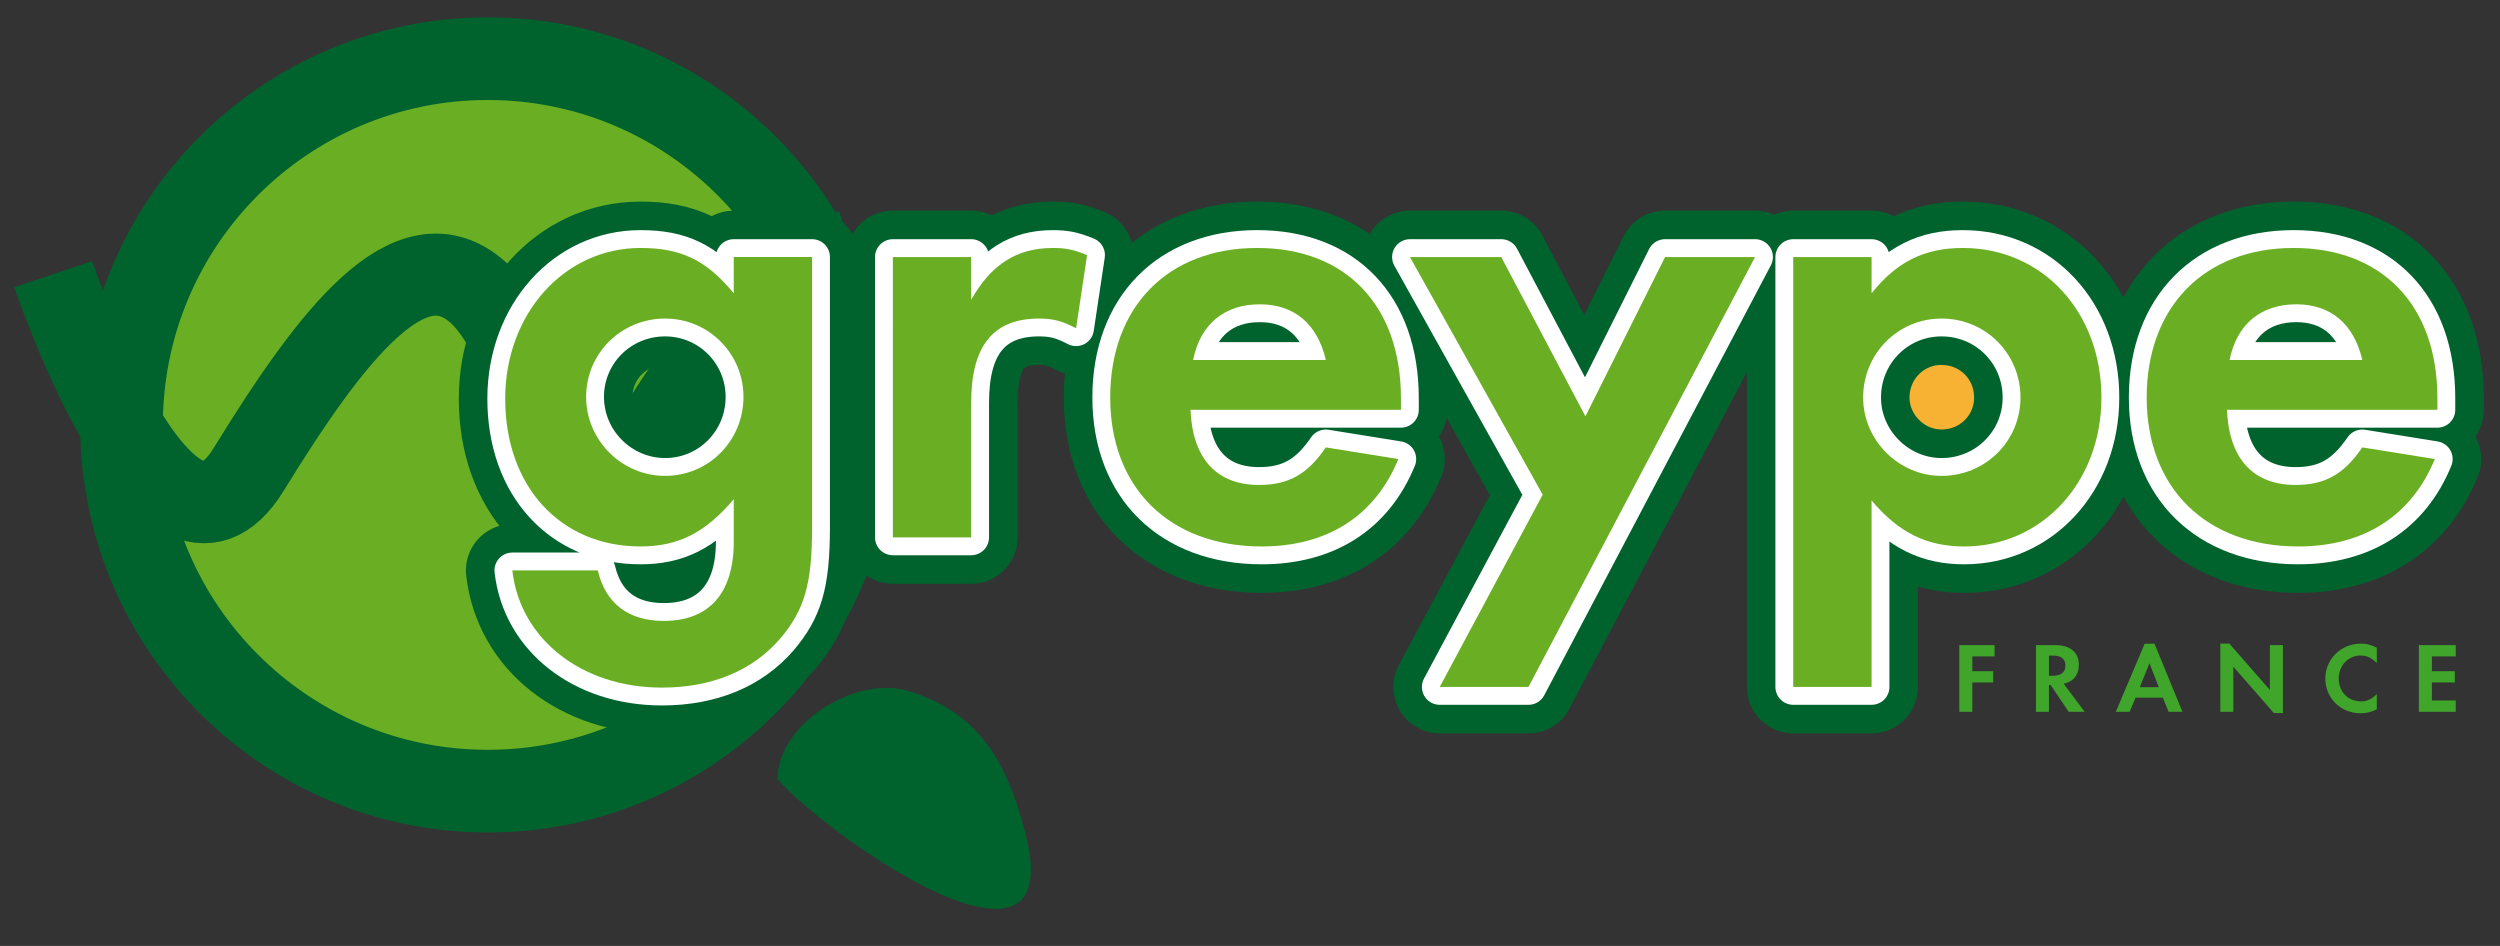
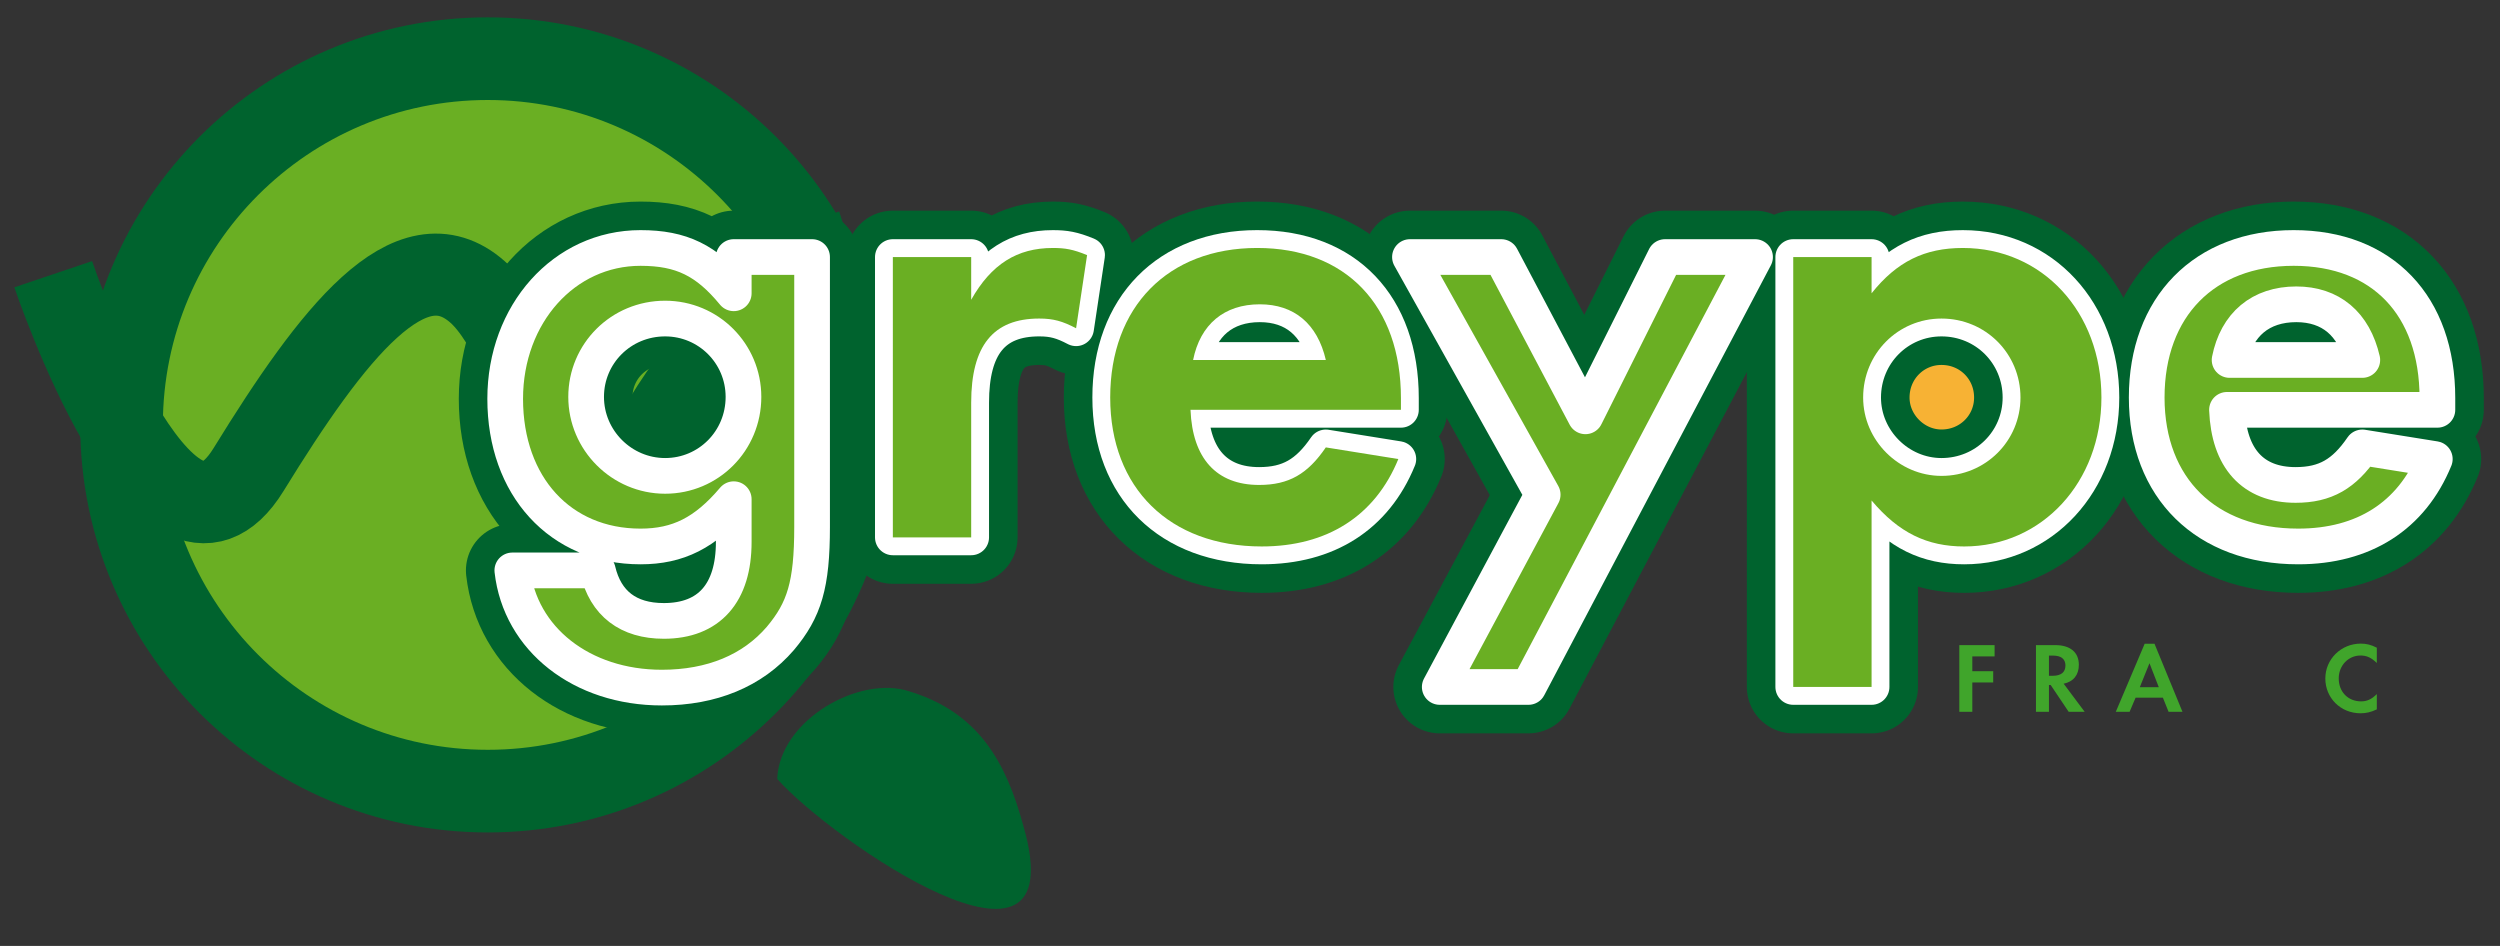
<svg xmlns="http://www.w3.org/2000/svg" version="1.1" id="logo" x="0px" y="0px" width="370px" height="140px" viewBox="0.583 0 370 140" xml:space="preserve">
  <rect x="0.583" y="0" width="370" height="140" fill="#333333" stroke="none" />
  <g>
    <circle fill="#6AAF23" stroke="#00632E" stroke-width="12.232" stroke-linecap="round" stroke-linejoin="round" stroke-miterlimit="10" cx="72.772" cy="62.885" r="54.201" />
    <g>
      <path fill="#00632E" d="M115.609,115.275c0.363-8.793,12.278-15.418,19.594-12.943c10.242,3.138,14.283,10.48,16.85,19.936 C159.912,149.489,123.389,124.099,115.609,115.275" />
    </g>
    <path fill="none" stroke="#00632E" stroke-width="12.145" stroke-miterlimit="10" d="M126.622,37.079 c0,0-16.528,5.255-28.918,27.145C85.309,86.117,81.179,51.964,71.261,43.208c-9.917-8.756-21.483,6.13-33.879,26.271 C24.987,89.617,8.46,40.583,8.46,40.583" />
    <g>
      <circle fill="#F7B234" cx="287.998" cy="58.39" r="9.833" />
      <g>
        <g>
          <path fill="#6AAF23" stroke="#00632E" stroke-width="13.733" stroke-linecap="round" stroke-linejoin="round" stroke-miterlimit="10" d=" M116.078,94.484c-4.121,4.791-10.158,7.281-17.537,7.281c-11.882,0-20.985-7.186-22.135-17.346h12.649 c1.15,4.89,4.504,7.476,9.774,7.476c6.708,0,10.349-4.119,10.349-11.689v-6.324c-4.216,4.981-8.241,6.995-13.799,6.995 c-11.882,0-20.027-8.913-20.027-21.849c0-12.554,8.72-22.327,20.027-22.327c6.038,0,9.774,1.82,13.799,6.707v-5.366h11.594 v39.959C120.772,86.529,119.623,90.267,116.078,94.484z M99.021,47.146c-6.516,0-11.69,5.174-11.69,11.594 s5.271,11.691,11.69,11.691s11.596-5.175,11.596-11.691C110.616,52.32,105.44,47.146,99.021,47.146z" />
          <path fill="#6AAF23" stroke="#00632E" stroke-width="13.733" stroke-linecap="round" stroke-linejoin="round" stroke-miterlimit="10" d=" M159.844,48.583c-2.014-1.054-3.354-1.438-5.463-1.438c-6.803,0-10.062,4.024-10.062,12.457v19.932h-11.594V38.042h11.594v6.325 c2.972-5.271,6.805-7.666,12.075-7.666c1.82,0,2.97,0.191,5.078,1.054L159.844,48.583z" />
          <path fill="#6AAF23" stroke="#00632E" stroke-width="13.733" stroke-linecap="round" stroke-linejoin="round" stroke-miterlimit="10" d=" M176.777,60.656c0.288,7.188,3.834,11.117,10.159,11.117c4.407,0,7.188-1.629,9.869-5.558l10.732,1.724 c-3.448,8.433-10.542,12.937-20.219,12.937c-13.608,0-22.424-8.625-22.424-22.041c0-13.416,8.528-22.135,21.753-22.135 c13.129,0,21.274,8.528,21.274,22.231v1.724H176.777z M187.031,45.037c-5.271,0-8.815,2.97-9.87,8.241h19.645 C195.559,47.912,192.111,45.037,187.031,45.037z" />
          <path fill="#6AAF23" stroke="#00632E" stroke-width="13.733" stroke-linecap="round" stroke-linejoin="round" stroke-miterlimit="10" d=" M226.793,101.671h-13.128l15.236-28.46l-19.646-35.169h13.513l12.457,23.575l11.788-23.575h13.318L226.793,101.671z" />
          <path fill="#6AAF23" stroke="#00632E" stroke-width="13.733" stroke-linecap="round" stroke-linejoin="round" stroke-miterlimit="10" d=" M291.279,80.877c-5.465,0-9.679-2.014-13.703-6.805v27.599h-11.594V38.042h11.594v5.366c3.738-4.695,7.857-6.707,13.51-6.707 c11.788,0,20.508,9.486,20.508,22.135C311.594,71.388,302.779,80.877,291.279,80.877z M287.924,47.146 c-6.419,0-11.595,5.174-11.595,11.69c0,6.324,5.271,11.595,11.595,11.595c6.518,0,11.69-5.175,11.69-11.595 C299.614,52.32,294.441,47.146,287.924,47.146z" />
          <path fill="#6AAF23" stroke="#00632E" stroke-width="13.733" stroke-linecap="round" stroke-linejoin="round" stroke-miterlimit="10" d=" M330.177,60.656c0.289,7.188,3.833,11.117,10.156,11.117c4.409,0,7.188-1.629,9.87-5.558l10.732,1.724 c-3.447,8.433-10.538,12.937-20.218,12.937c-13.607,0-22.422-8.625-22.422-22.041c0-13.416,8.528-22.135,21.751-22.135 c13.128,0,21.274,8.528,21.274,22.231v1.724H330.177z M340.432,45.037c-5.271,0-8.817,2.97-9.87,8.241h19.642 C348.96,47.912,345.509,45.037,340.432,45.037z" />
        </g>
        <g>
          <path fill="#6AAF23" stroke="#FFFFFF" stroke-width="5.282" stroke-linecap="round" stroke-linejoin="round" stroke-miterlimit="10" d=" M116.078,94.484c-4.121,4.791-10.158,7.281-17.537,7.281c-11.882,0-20.985-7.186-22.135-17.346h12.649 c1.15,4.89,4.504,7.476,9.774,7.476c6.708,0,10.349-4.119,10.349-11.689v-6.324c-4.216,4.981-8.241,6.995-13.799,6.995 c-11.882,0-20.027-8.913-20.027-21.849c0-12.554,8.72-22.327,20.027-22.327c6.038,0,9.774,1.82,13.799,6.707v-5.366h11.594 v39.959C120.772,86.529,119.623,90.267,116.078,94.484z M99.021,47.146c-6.516,0-11.69,5.174-11.69,11.594 s5.271,11.691,11.69,11.691s11.596-5.175,11.596-11.691C110.616,52.32,105.44,47.146,99.021,47.146z" />
          <path fill="#6AAF23" stroke="#FFFFFF" stroke-width="5.282" stroke-linecap="round" stroke-linejoin="round" stroke-miterlimit="10" d=" M159.844,48.583c-2.014-1.054-3.354-1.438-5.463-1.438c-6.803,0-10.062,4.024-10.062,12.457v19.932h-11.594V38.042h11.594v6.325 c2.972-5.271,6.805-7.666,12.075-7.666c1.82,0,2.97,0.191,5.078,1.054L159.844,48.583z" />
          <path fill="#6AAF23" stroke="#FFFFFF" stroke-width="5.282" stroke-linecap="round" stroke-linejoin="round" stroke-miterlimit="10" d=" M176.777,60.656c0.288,7.188,3.834,11.117,10.159,11.117c4.407,0,7.188-1.629,9.869-5.558l10.732,1.724 c-3.448,8.433-10.542,12.937-20.219,12.937c-13.608,0-22.424-8.625-22.424-22.041c0-13.416,8.528-22.135,21.753-22.135 c13.129,0,21.274,8.528,21.274,22.231v1.724H176.777z M187.031,45.037c-5.271,0-8.815,2.97-9.87,8.241h19.645 C195.559,47.912,192.111,45.037,187.031,45.037z" />
          <path fill="#6AAF23" stroke="#FFFFFF" stroke-width="5.282" stroke-linecap="round" stroke-linejoin="round" stroke-miterlimit="10" d=" M226.793,101.671h-13.128l15.236-28.46l-19.646-35.169h13.513l12.457,23.575l11.788-23.575h13.318L226.793,101.671z" />
          <path fill="#6AAF23" stroke="#FFFFFF" stroke-width="5.282" stroke-linecap="round" stroke-linejoin="round" stroke-miterlimit="10" d=" M291.279,80.877c-5.465,0-9.679-2.014-13.703-6.805v27.599h-11.594V38.042h11.594v5.366c3.738-4.695,7.857-6.707,13.51-6.707 c11.788,0,20.508,9.486,20.508,22.135C311.594,71.388,302.779,80.877,291.279,80.877z M287.924,47.146 c-6.419,0-11.595,5.174-11.595,11.69c0,6.324,5.271,11.595,11.595,11.595c6.518,0,11.69-5.175,11.69-11.595 C299.614,52.32,294.441,47.146,287.924,47.146z" />
          <path fill="#6AAF23" stroke="#FFFFFF" stroke-width="5.282" stroke-linecap="round" stroke-linejoin="round" stroke-miterlimit="10" d=" M330.177,60.656c0.289,7.188,3.833,11.117,10.156,11.117c4.409,0,7.188-1.629,9.87-5.558l10.732,1.724 c-3.447,8.433-10.538,12.937-20.218,12.937c-13.607,0-22.422-8.625-22.422-22.041c0-13.416,8.528-22.135,21.751-22.135 c13.128,0,21.274,8.528,21.274,22.231v1.724H330.177z M340.432,45.037c-5.271,0-8.817,2.97-9.87,8.241h19.642 C348.96,47.912,345.509,45.037,340.432,45.037z" />
        </g>
        <g>
-           <path fill="#6AAF23" d="M116.078,94.484c-4.121,4.791-10.158,7.281-17.537,7.281c-11.882,0-20.985-7.186-22.135-17.346h12.649 c1.15,4.89,4.504,7.476,9.774,7.476c6.708,0,10.349-4.119,10.349-11.689v-6.324c-4.216,4.981-8.241,6.995-13.799,6.995 c-11.882,0-20.027-8.913-20.027-21.849c0-12.554,8.72-22.327,20.027-22.327c6.038,0,9.774,1.82,13.799,6.707v-5.366h11.594 v39.959C120.772,86.529,119.623,90.267,116.078,94.484z M99.021,47.146c-6.516,0-11.69,5.174-11.69,11.594 s5.271,11.691,11.69,11.691s11.596-5.175,11.596-11.691C110.616,52.32,105.44,47.146,99.021,47.146z" />
          <path fill="#6AAF23" d="M159.844,48.583c-2.014-1.054-3.354-1.438-5.463-1.438c-6.803,0-10.062,4.024-10.062,12.457v19.932 h-11.594V38.042h11.594v6.325c2.972-5.271,6.805-7.666,12.075-7.666c1.82,0,2.97,0.191,5.078,1.054L159.844,48.583z" />
          <path fill="#6AAF23" d="M176.777,60.656c0.288,7.188,3.834,11.117,10.159,11.117c4.407,0,7.188-1.629,9.869-5.558l10.732,1.724 c-3.448,8.433-10.542,12.937-20.219,12.937c-13.608,0-22.424-8.625-22.424-22.041c0-13.416,8.528-22.135,21.753-22.135 c13.129,0,21.274,8.528,21.274,22.231v1.724H176.777z M187.031,45.037c-5.271,0-8.815,2.97-9.87,8.241h19.645 C195.559,47.912,192.111,45.037,187.031,45.037z" />
-           <path fill="#6AAF23" d="M226.793,101.671h-13.128l15.236-28.46l-19.646-35.169h13.513l12.457,23.575l11.788-23.575h13.318 L226.793,101.671z" />
          <path fill="#6AAF23" d="M291.279,80.877c-5.465,0-9.679-2.014-13.703-6.805v27.599h-11.594V38.042h11.594v5.366 c3.738-4.695,7.857-6.707,13.51-6.707c11.788,0,20.508,9.486,20.508,22.135C311.594,71.388,302.779,80.877,291.279,80.877z M287.924,47.146c-6.419,0-11.595,5.174-11.595,11.69c0,6.324,5.271,11.595,11.595,11.595c6.518,0,11.69-5.175,11.69-11.595 C299.614,52.32,294.441,47.146,287.924,47.146z" />
-           <path fill="#6AAF23" d="M330.177,60.656c0.289,7.188,3.833,11.117,10.156,11.117c4.409,0,7.188-1.629,9.87-5.558l10.732,1.724 c-3.447,8.433-10.538,12.937-20.218,12.937c-13.607,0-22.422-8.625-22.422-22.041c0-13.416,8.528-22.135,21.751-22.135 c13.128,0,21.274,8.528,21.274,22.231v1.724H330.177z M340.432,45.037c-5.271,0-8.817,2.97-9.87,8.241h19.642 C348.96,47.912,345.509,45.037,340.432,45.037z" />
        </g>
        <g>
          <path fill="#40A52B" d="M292.486,97.147v2.189h3.092v1.672h-3.092v4.335h-1.924v-9.867h5.222v1.671H292.486z" />
          <path fill="#40A52B" d="M306.744,105.344l-2.663-3.966h-0.253v3.966h-1.921v-9.867h2.854c2.22,0,3.491,1.064,3.491,2.912 c0,1.509-0.801,2.5-2.247,2.799l3.105,4.156H306.744z M304.423,97.027h-0.595v2.99h0.564c1.229,0,1.877-0.533,1.877-1.524 C306.27,97.532,305.621,97.027,304.423,97.027z" />
          <path fill="#40A52B" d="M321.531,105.344l-0.84-2.088h-4.04l-0.887,2.088h-2.041l4.273-10.074h1.45l4.141,10.074H321.531z M318.708,98.154l-1.435,3.55h2.811L318.708,98.154z" />
-           <path fill="#40A52B" d="M337.122,105.534l-6.007-6.862v6.672h-1.924V95.255h1.333l6.003,6.862v-6.641h1.925v10.058H337.122z" />
          <path fill="#40A52B" d="M349.941,105.565c-2.931,0-5.209-2.251-5.209-5.148c0-2.869,2.337-5.162,5.253-5.162 c0.828,0,1.523,0.175,2.367,0.606v2.263c-0.8-0.785-1.496-1.108-2.411-1.108c-1.807,0-3.227,1.493-3.227,3.387 c0,1.995,1.377,3.401,3.313,3.401c0.874,0,1.555-0.311,2.324-1.08v2.263C351.479,105.402,350.77,105.565,349.941,105.565z" />
-           <path fill="#40A52B" d="M358.574,105.344v-9.867h5.459v1.671h-3.534v2.189h3.401v1.672h-3.401v2.663h3.534v1.672H358.574z" />
        </g>
      </g>
    </g>
  </g>
</svg>